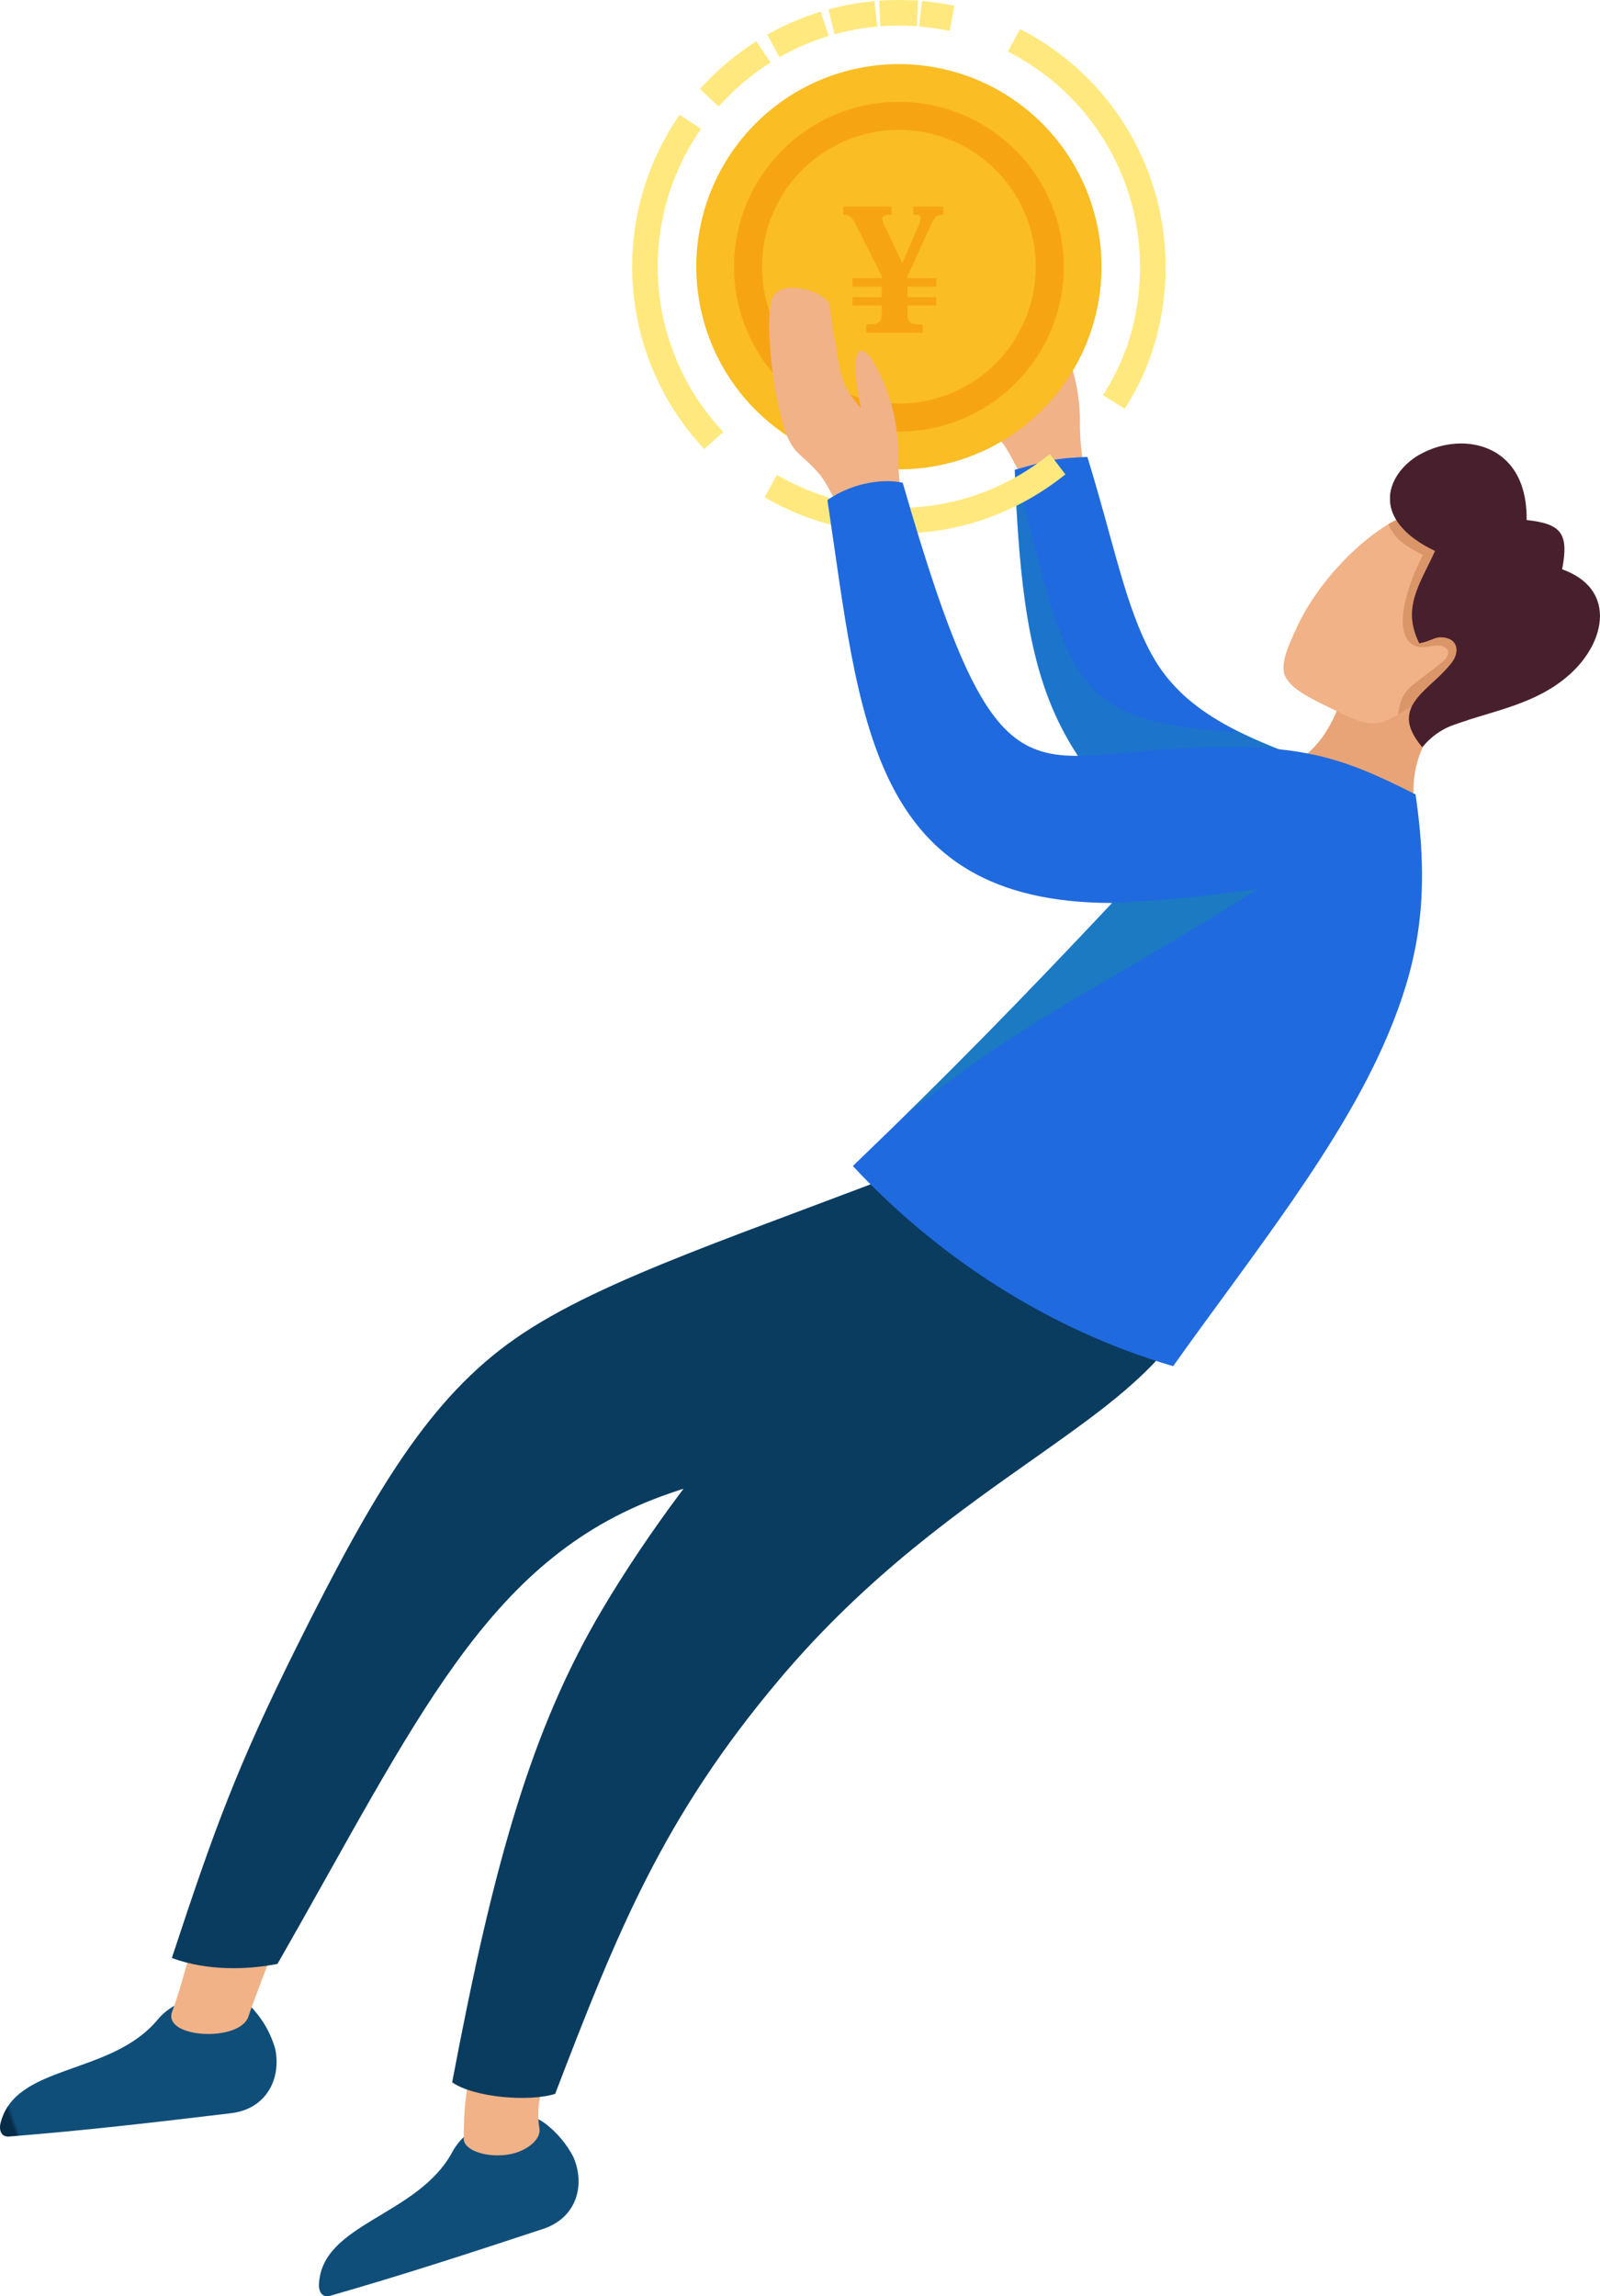
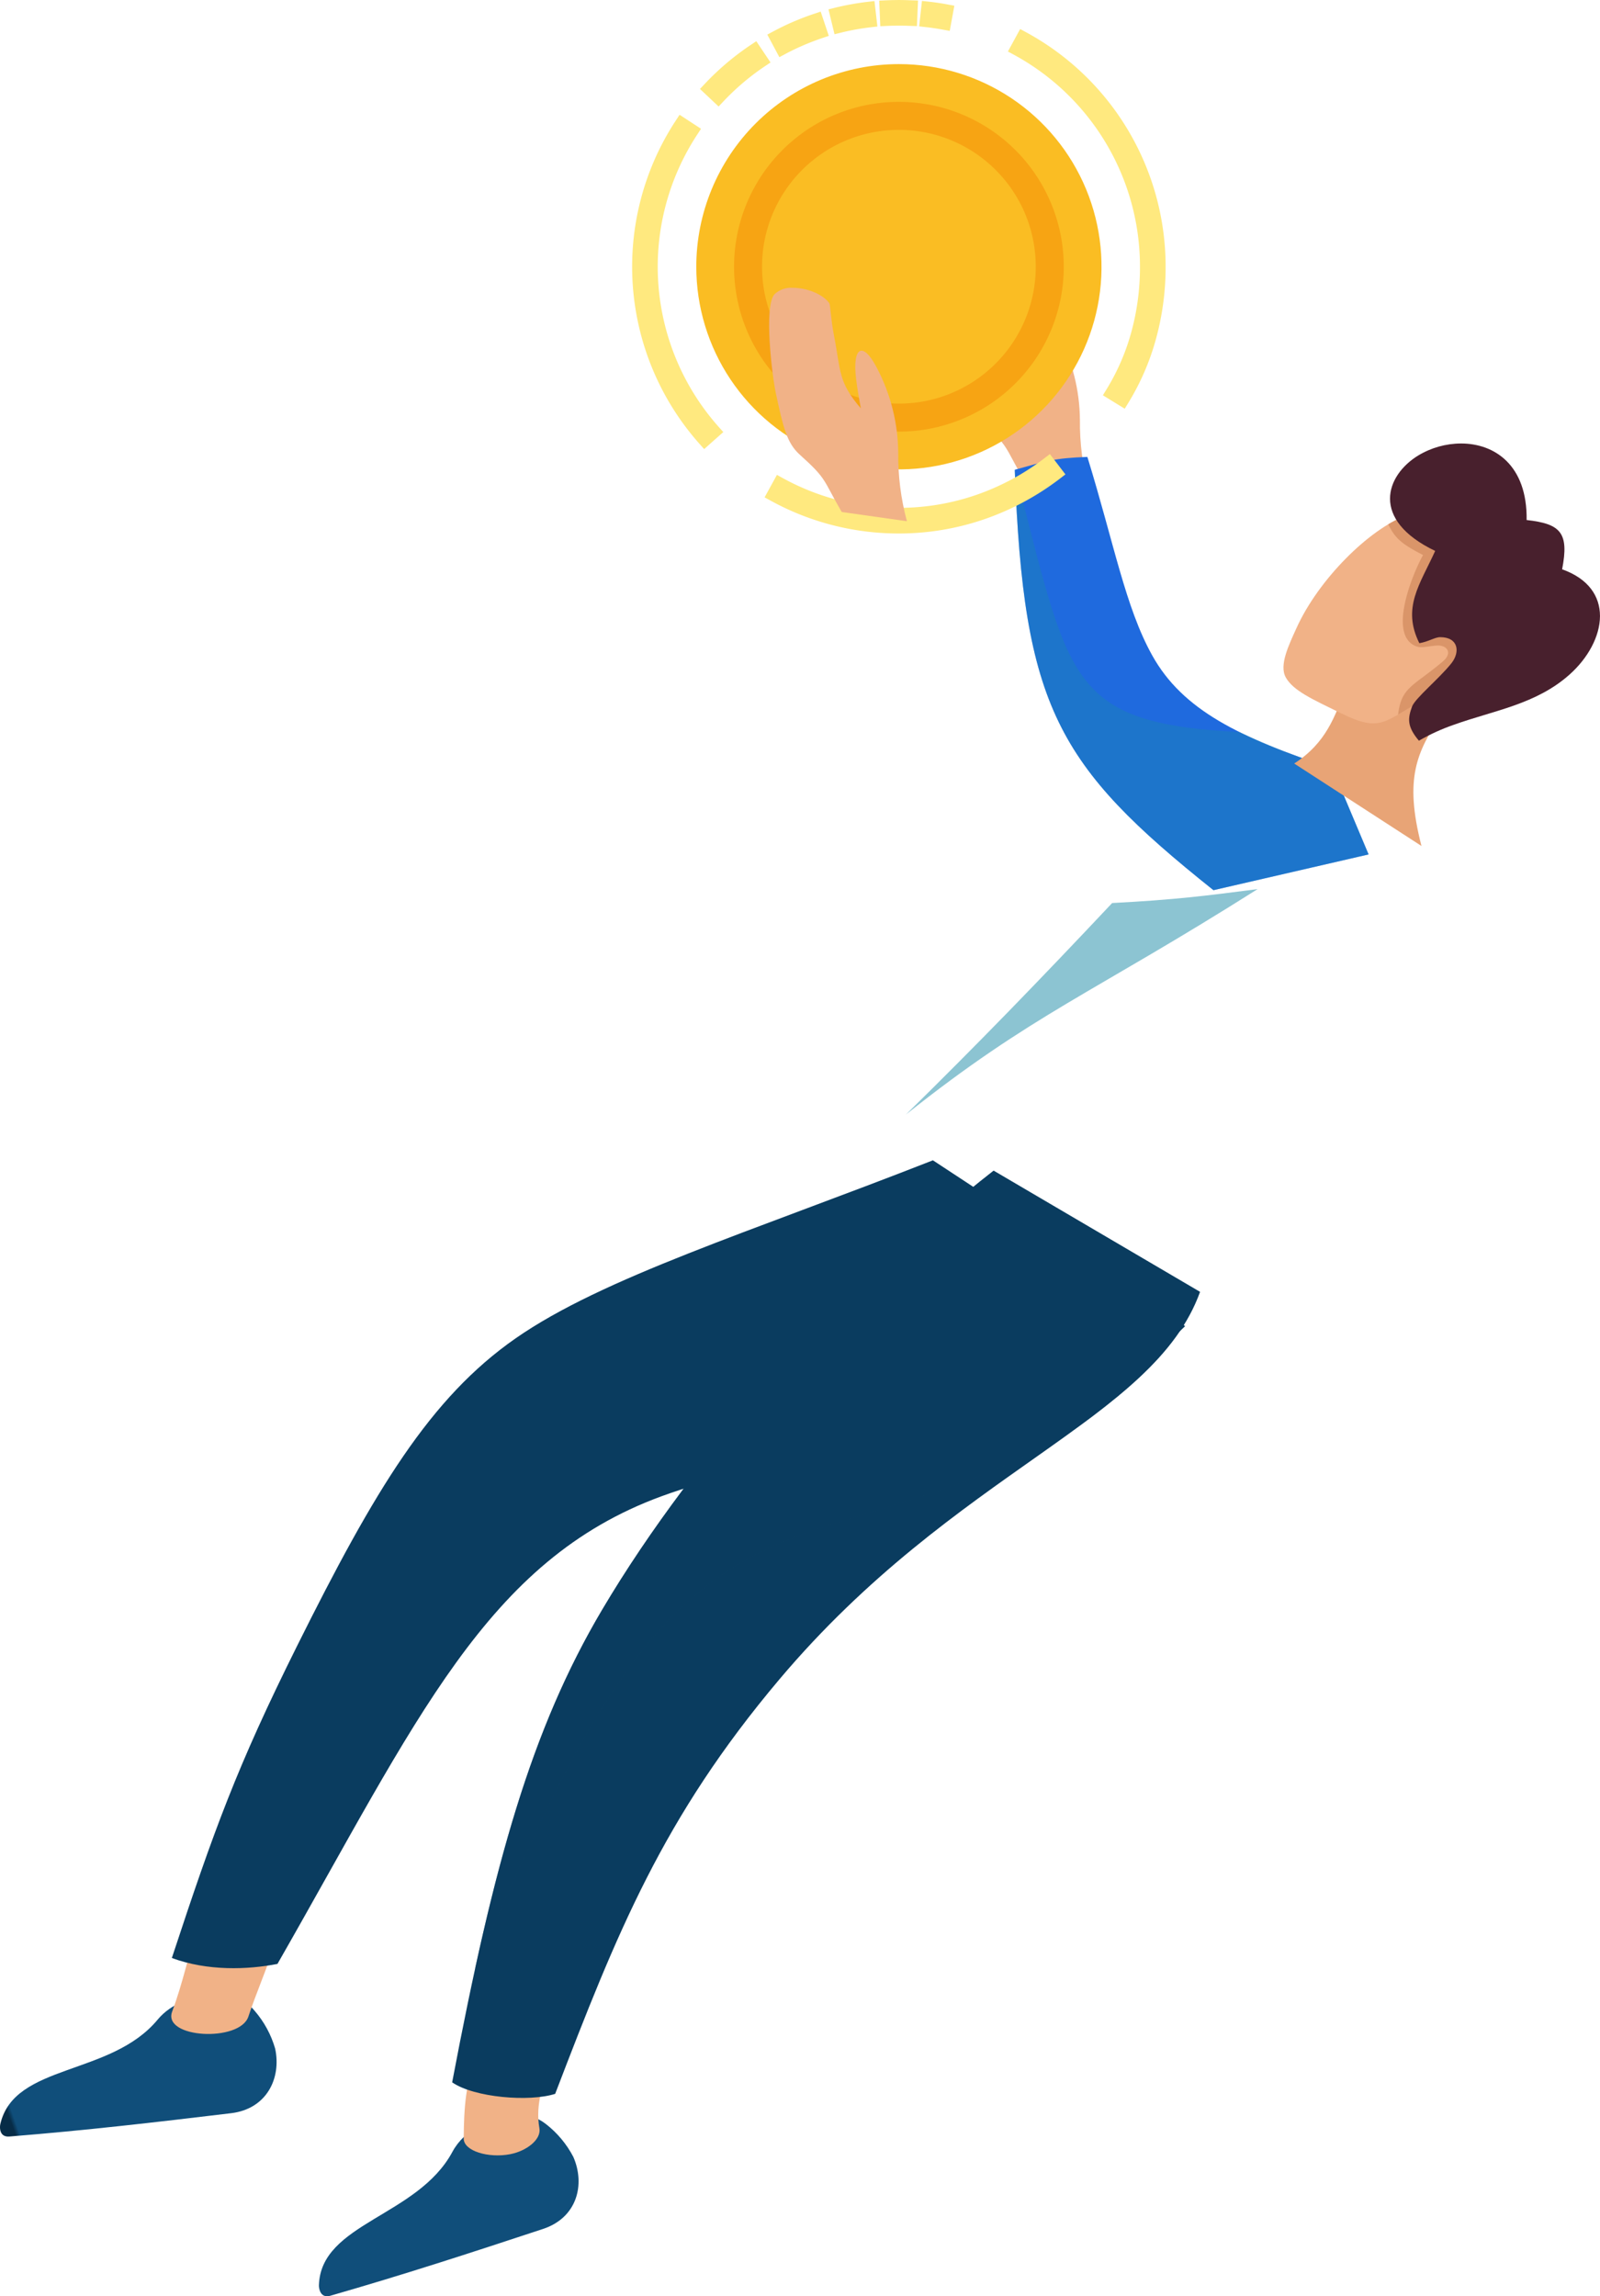
<svg xmlns="http://www.w3.org/2000/svg" xmlns:xlink="http://www.w3.org/1999/xlink" width="307" height="440.533" viewBox="0 0 307 440.533">
  <defs>
    <clipPath id="clip-path">
      <rect id="長方形_1246" data-name="長方形 1246" width="307" height="440.533" fill="none" />
    </clipPath>
    <clipPath id="clip-path-2">
      <path id="パス_35" data-name="パス 35" d="M221.535,60.335c-2.067,2.376-.467,15.6.292,19.115,1.344,6.21,2.048,9.4,4.547,11.647,5.319,4.775,4.383,4.669,8.064,11.014l12.514,1.771a48.339,48.339,0,0,1-1.665-13.115,35.67,35.67,0,0,0-4.108-16.325c-2.724-5.232-4.729-3.973-3.971,2.192.216,1.757.513,3.452.9,5.592-4.4-5.109-3.812-7.116-5.17-14.075-.566-2.9-.678-5.817-.882-6.1C230.8,60.275,227.7,59.1,225.086,59.1a4.65,4.65,0,0,0-3.552,1.237" transform="translate(-220.517 -59.098)" fill="none" />
    </clipPath>
    <linearGradient id="linear-gradient" x1="-5.387" y1="8.19" x2="-5.362" y2="8.19" gradientUnits="objectBoundingBox">
      <stop offset="0" stop-color="#e8a476" />
      <stop offset="1" stop-color="#f1b287" />
    </linearGradient>
    <clipPath id="clip-path-3">
      <path id="パス_36" data-name="パス 36" d="M235.343,108.423c1.7,45.538,8.112,56.7,38.126,80.653l29.769-6.859-6.95-16.509c-17.952-5.926-28.731-11.221-34.554-21.645-5.171-9.258-7.366-21.618-12.457-38.108-6.315.228-7.851.759-13.933,2.469" transform="translate(-235.343 -105.954)" fill="none" />
    </clipPath>
    <clipPath id="clip-path-5">
      <rect id="長方形_1222" data-name="長方形 1222" width="67.896" height="80.653" fill="none" />
    </clipPath>
    <clipPath id="clip-path-6">
      <path id="パス_37" data-name="パス 37" d="M235.343,108.938c10.526,40.3,9.852,48.6,43.142,50.326a138.187,138.187,0,0,0,17.8,6.958l6.951,16.51-29.769,6.859c-30.015-23.958-36.431-35.115-38.127-80.653" transform="translate(-235.343 -108.938)" fill="none" clip-rule="evenodd" />
    </clipPath>
    <linearGradient id="linear-gradient-2" x1="-1.672" y1="3.518" x2="-1.664" y2="3.518" gradientUnits="objectBoundingBox">
      <stop offset="0" stop-color="#31adcc" />
      <stop offset="1" stop-color="#198aa6" />
    </linearGradient>
    <clipPath id="clip-path-7">
      <path id="パス_38" data-name="パス 38" d="M161.484,53.74a38.877,38.877,0,1,0,38.877-38.875A38.877,38.877,0,0,0,161.484,53.74" transform="translate(-161.484 -14.865)" fill="none" />
    </clipPath>
    <linearGradient id="linear-gradient-3" x1="-1.696" y1="5.458" x2="-1.686" y2="5.458" gradientUnits="objectBoundingBox">
      <stop offset="0" stop-color="#fdd248" />
      <stop offset="1" stop-color="#fabd23" />
    </linearGradient>
    <clipPath id="clip-path-10">
      <path id="パス_41" data-name="パス 41" d="M99.595,497.465c-6.685,12.489-25.32,13.671-25.631,25.66-.014.546.251,2.54,2.19,1.982,14.221-4.089,26.671-8.149,40.813-12.818,6.5-2.144,8.147-8.469,5.814-13.817a19.269,19.269,0,0,0-5.292-6.328,8.374,8.374,0,0,0-5.462-1.785c-4.744,0-10.19,2.917-12.431,7.106" transform="translate(-73.963 -490.359)" fill="none" />
    </clipPath>
    <linearGradient id="linear-gradient-4" x1="-0.899" y1="0.8" x2="-0.885" y2="0.8" gradientUnits="objectBoundingBox">
      <stop offset="0" stop-color="#072c47" />
      <stop offset="1" stop-color="#104e7a" />
    </linearGradient>
    <clipPath id="clip-path-11">
      <path id="パス_42" data-name="パス 42" d="M107.541,492.434c-.026,2.421,4.776,3.821,8.914,3.019,3.16-.611,6-2.82,5.612-4.978-.837-4.666.819-8.92,2.381-13.341L110.324,475.9c-2.48,5.661-2.721,10.679-2.783,16.535" transform="translate(-107.541 -475.899)" fill="none" />
    </clipPath>
    <linearGradient id="linear-gradient-5" x1="-4.874" y1="2.216" x2="-4.829" y2="2.216" xlink:href="#linear-gradient" />
    <clipPath id="clip-path-12">
      <path id="パス_43" data-name="パス 43" d="M30.268,467.312C21.241,478.228,2.74,475.7.06,487.384a2.786,2.786,0,0,0-.06.588v.012c0,.783.295,1.9,1.814,1.776,14.75-1.189,27.758-2.7,42.545-4.475,6.793-.815,9.663-6.687,8.436-12.391a19.262,19.262,0,0,0-3.935-7.252c-1.693-2.117-4.535-3.079-7.575-3.079-4.085,0-8.528,1.738-11.018,4.749" transform="translate(0 -462.563)" fill="none" />
    </clipPath>
    <linearGradient id="linear-gradient-6" x1="0.05" y1="1.506" x2="0.064" y2="1.506" xlink:href="#linear-gradient-4" />
    <clipPath id="clip-path-13">
      <path id="パス_44" data-name="パス 44" d="M39.892,463.062c-1.92,5.134,12.98,5.932,14.626.959,1.444-4.363,3.4-8.842,4.819-13.14l-14.472-4.113c-1.9,5.474-2.858,10.639-4.974,16.294" transform="translate(-39.722 -446.768)" fill="none" />
    </clipPath>
    <linearGradient id="linear-gradient-7" x1="-1.175" y1="2.966" x2="-1.142" y2="2.966" xlink:href="#linear-gradient" />
    <clipPath id="clip-path-14">
      <path id="パス_45" data-name="パス 45" d="M133.623,355.741c-13.5,22.82-20.778,48.436-28.757,90.627,4.234,2.932,14.837,3.794,19.765,2.207,11.88-31,20.673-53.013,42.987-79.48,33.932-40.25,71.8-49.628,80.738-74.376l-39.6-23.255c-27.688,21.64-56.975,53.592-75.133,84.277" transform="translate(-104.866 -271.464)" fill="none" />
    </clipPath>
    <linearGradient id="linear-gradient-8" x1="-0.34" y1="1.096" x2="-0.335" y2="1.096" gradientUnits="objectBoundingBox">
      <stop offset="0" stop-color="#105b91" />
      <stop offset="1" stop-color="#0a3c5f" />
    </linearGradient>
    <clipPath id="clip-path-16">
      <rect id="長方形_1233" data-name="長方形 1233" width="139.09" height="153.094" fill="none" />
    </clipPath>
    <clipPath id="clip-path-17">
      <path id="パス_46" data-name="パス 46" d="M209.675,271.465c-27.688,21.64-56.975,53.591-75.133,84.276-11.006,18.6-17.873,39.051-24.356,68.818,23.466-55.379,36.618-74.863,65.83-84.4,16.694-5.449,38.238-10.746,52.121-21.186,10.055-7.561,17.716-14.783,21.139-24.256Z" transform="translate(-110.186 -271.465)" fill="none" clip-rule="evenodd" />
    </clipPath>
    <linearGradient id="linear-gradient-9" x1="-0.393" y1="1.238" x2="-0.389" y2="1.238" xlink:href="#linear-gradient-8" />
    <clipPath id="clip-path-18">
      <path id="パス_47" data-name="パス 47" d="M105.834,303.207c-16.43,11.434-27.051,29.126-41.912,58.949-11.6,23.285-15.959,35.34-24.067,59.943,6.875,2.542,14.592,2.246,20.265,1.136,26.817-46.826,40.029-77.4,73.717-89.729,39.719-14.531,63.67,3.192,100.446-32.631l-48.4-31.811c-35.194,13.8-63.33,22.506-80.049,34.142" transform="translate(-39.855 -269.065)" fill="none" />
    </clipPath>
    <linearGradient id="linear-gradient-10" x1="-0.031" y1="1.111" x2="-0.027" y2="1.111" xlink:href="#linear-gradient-8" />
    <clipPath id="clip-path-19">
      <path id="パス_48" data-name="パス 48" d="M179.4,67.973c-2.068,2.376-.468,15.6.292,19.115,1.343,6.21,2.048,9.4,4.547,11.646,5.319,4.775,4.382,4.669,8.064,11.014l12.513,1.771a48.4,48.4,0,0,1-1.665-13.115,35.673,35.673,0,0,0-4.108-16.325c-2.724-5.232-4.73-3.972-3.971,2.192.216,1.758.512,3.452.9,5.593-4.4-5.11-3.811-7.117-5.17-14.075-.567-2.9-.678-5.816-.882-6.1-1.259-1.772-4.356-2.949-6.969-2.949a4.652,4.652,0,0,0-3.552,1.237" transform="translate(-178.385 -66.736)" fill="none" />
    </clipPath>
    <linearGradient id="linear-gradient-11" x1="-4.335" y1="8.059" x2="-4.31" y2="8.059" xlink:href="#linear-gradient" />
    <clipPath id="clip-path-20">
      <path id="パス_49" data-name="パス 49" d="M300.159,174.156l24.413,15.814c-3.341-13.017-.909-17.991,3.824-25.2l-10.342-4.011-8.14-.51c-2.038,4.779-3.471,9.829-9.755,13.9" transform="translate(-300.159 -160.252)" fill="none" />
    </clipPath>
    <linearGradient id="linear-gradient-12" x1="-6.204" y1="8.114" x2="-6.183" y2="8.114" gradientUnits="objectBoundingBox">
      <stop offset="0" stop-color="#cf8d61" />
      <stop offset="1" stop-color="#e8a476" />
    </linearGradient>
    <clipPath id="clip-path-21">
      <path id="パス_50" data-name="パス 50" d="M300.137,141.194c-1.43,3.181-3.35,7.069-2.032,9.418,1.435,2.56,5.1,4.185,10.529,6.845,7.88,3.859,8.175,1.579,16.339-2.766l16.346-11.647-4.847-21.394L321.138,119.6c-6.96,2.535-16.763,12.168-21,21.6" transform="translate(-297.664 -119.596)" fill="none" />
    </clipPath>
    <linearGradient id="linear-gradient-13" x1="-4.623" y1="6.906" x2="-4.608" y2="6.906" xlink:href="#linear-gradient" />
    <clipPath id="clip-path-23">
      <path id="パス_52" data-name="パス 52" d="M327.794,105.137c-6.224,3.8-9.3,12.3,3.247,18.316-2.91,6.4-6.431,10.888-3.04,17.7,1.8-.3,2.979-1.158,4.01-1.156,3.477.008,3.867,2.831,2.143,5.009-2.319,2.929-6.97,6.706-7.561,8.323-.848,2.321-.933,3.854,1.323,6.53a39.224,39.224,0,0,1,6.708-3.057c7.683-2.754,15.771-3.9,22.2-9.633,3.57-3.182,5.83-7.369,5.838-11.209v-.041c-.008-3.724-2.142-7.117-7.262-8.942,1.356-7-.253-8.727-6.811-9.453C348.73,107,342.457,102.841,336,102.841a16,16,0,0,0-8.208,2.3" transform="translate(-322.379 -102.841)" fill="none" />
    </clipPath>
    <linearGradient id="linear-gradient-14" x1="-3.627" y1="5.804" x2="-3.615" y2="5.804" gradientUnits="objectBoundingBox">
      <stop offset="0" stop-color="#632e40" />
      <stop offset="1" stop-color="#48202d" />
    </linearGradient>
    <clipPath id="clip-path-25">
      <path id="パス_54" data-name="パス 54" d="M191.893,115.189c6.259,41.535,7.774,77.257,54.634,77.311-17.143,18.226-31.7,33.149-49.751,50.461,16.171,17.366,37.432,31.364,61.456,38.4,15.259-21.462,32.175-42.324,41.055-63.222,6.169-14.518,8.295-27.013,5.457-46.46-14.617-7.427-22.543-9.973-45.038-8.847-30,1.5-35.452,11.251-53.365-50.96a14.188,14.188,0,0,0-2.966-.3,20.82,20.82,0,0,0-11.482,3.62" transform="translate(-191.893 -111.569)" fill="none" />
    </clipPath>
    <clipPath id="clip-path-27">
      <rect id="長方形_1244" data-name="長方形 1244" width="67.478" height="43.244" fill="none" />
    </clipPath>
    <clipPath id="clip-path-28">
      <path id="パス_55" data-name="パス 55" d="M210.108,249.42c13.6-13.342,25.792-25.932,39.565-40.573,12.112-.635,17.769-1.364,27.912-2.671-31.719,20.06-43.085,23.849-67.478,43.244" transform="translate(-210.108 -206.176)" fill="none" clip-rule="evenodd" />
    </clipPath>
    <linearGradient id="linear-gradient-15" x1="-2.096" y1="4.037" x2="-2.086" y2="4.037" xlink:href="#linear-gradient-2" />
  </defs>
  <g id="image" transform="translate(-20 -13)">
    <g id="グループ_829" data-name="グループ 829" transform="translate(20 13)" clip-path="url(#clip-path)">
      <g id="グループ_773" data-name="グループ 773" transform="translate(182.44 48.893)">
        <g id="グループ_772" data-name="グループ 772" clip-path="url(#clip-path-2)">
          <rect id="長方形_1219" data-name="長方形 1219" width="33.146" height="48.015" transform="matrix(0.991, -0.132, 0.132, 0.991, -6.9, 0.778)" fill="url(#linear-gradient)" />
        </g>
      </g>
      <g id="グループ_775" data-name="グループ 775" transform="translate(194.706 87.659)">
        <g id="グループ_774" data-name="グループ 774" clip-path="url(#clip-path-3)">
          <rect id="長方形_1220" data-name="長方形 1220" width="107.206" height="104.034" transform="translate(-39.757 53.672) rotate(-53.471)" fill="#1f6ade" />
        </g>
      </g>
      <g id="グループ_782" data-name="グループ 782">
        <g id="グループ_781" data-name="グループ 781" clip-path="url(#clip-path)">
          <g id="グループ_780" data-name="グループ 780" transform="translate(194.706 90.127)" opacity="0.35" style="mix-blend-mode: multiply;isolation: isolate">
            <g id="グループ_779" data-name="グループ 779">
              <g id="グループ_778" data-name="グループ 778" clip-path="url(#clip-path-5)">
                <g id="グループ_777" data-name="グループ 777" transform="translate(0 0)">
                  <g id="グループ_776" data-name="グループ 776" clip-path="url(#clip-path-6)">
                    <rect id="長方形_1221" data-name="長方形 1221" width="105.273" height="102.764" transform="matrix(0.602, -0.799, 0.799, 0.602, -38.766, 51.434)" fill="url(#linear-gradient-2)" />
                  </g>
                </g>
              </g>
            </g>
          </g>
        </g>
      </g>
      <g id="グループ_784" data-name="グループ 784" transform="translate(133.6 12.298)">
        <g id="グループ_783" data-name="グループ 783" clip-path="url(#clip-path-7)">
          <rect id="長方形_1224" data-name="長方形 1224" width="78.53" height="78.532" transform="translate(-0.782 77.744) rotate(-89.424)" fill="url(#linear-gradient-3)" />
        </g>
      </g>
      <g id="グループ_786" data-name="グループ 786">
        <g id="グループ_785" data-name="グループ 785" clip-path="url(#clip-path)">
          <path id="パス_39" data-name="パス 39" d="M201.873,23.623a31.631,31.631,0,1,1-22.365,9.264,31.535,31.535,0,0,1,22.365-9.264M220.44,36.686a26.26,26.26,0,1,0,7.69,18.567,26.176,26.176,0,0,0-7.69-18.567" transform="translate(-29.396 -4.079)" fill="#f7a413" fill-rule="evenodd" />
        </g>
      </g>
-       <path id="パス_938" data-name="パス 938" d="M14.256-10.956v.495H8.679v1.584h5.577v2.046H8.679v1.584h5.577v1.386c0,1.98-.495,2.277-2.937,2.277V0H22.143V-1.584c-2.409,0-2.9-.264-2.9-2.277V-5.247H24.75V-6.831H19.239V-8.877H24.75v-1.584H19.239v-.429l4.422-9.669c.759-1.782,1.188-2.079,2.409-2.079v-1.584H20.361v1.584c.99,0,1.419.132,1.419.627a4.986,4.986,0,0,1-.528,1.65l-2.97,6.93h-.1L14.949-20.3a4.122,4.122,0,0,1-.561-1.584c0-.594.561-.759,1.749-.759v-1.584H6.9v1.584c1.188,0,1.65.33,2.607,2.277Z" transform="translate(154.9 63.849)" fill="#f7a413" />
      <g id="グループ_788" data-name="グループ 788">
        <g id="グループ_787" data-name="グループ 787" clip-path="url(#clip-path)">
          <path id="パス_40" data-name="パス 40" d="M160.551,16.082a51.327,51.327,0,0,1,8.757-7.424l1.123-.754,2.733,4.081-1.122.753a46.086,46.086,0,0,0-4.139,3.13,46.963,46.963,0,0,0-3.777,3.583l-.926.983-3.577-3.368ZM173.738,6l-1.193.636,2.311,4.332,1.193-.635q1.685-.9,3.444-1.653t3.569-1.368l1.281-.429-1.56-4.657-1.282.429q-2,.671-3.951,1.507c-1.3.558-2.566,1.173-3.812,1.837m11.856-4.529q1.523-.372,3.065-.649c1.028-.186,2.062-.343,3.1-.465L193.108.2l.557,4.884-1.338.157q-1.4.165-2.8.415c-.929.167-1.854.366-2.772.59l-1.316.322-1.156-4.775ZM195.36.06c.4-.017.809-.032,1.226-.042L197.815,0l1.155.017L201.464.1l-.212,4.909-2.379-.082-1.066-.008-1.114.009q-.558.014-1.115.041l-1.354.061-.21-4.909Zm8.2.263q.889.1,1.774.229t1.772.3l1.327.244-.884,4.829-1.329-.242q-.8-.146-1.6-.263c-.533-.079-1.066-.151-1.6-.21l-1.339-.151.537-4.884Zm18.688,5.891A51.157,51.157,0,0,1,248.97,51.174,52.07,52.07,0,0,1,247.154,64.9a47.349,47.349,0,0,1-5.324,12.358l-.707,1.152-4.19-2.576.708-1.152a42.472,42.472,0,0,0,4.776-11.074,47.191,47.191,0,0,0,1.632-12.434A46.244,46.244,0,0,0,219.9,10.527L218.71,9.88l2.35-4.312Zm6.424,85.623a51.513,51.513,0,0,1-14.63,7.826,50.376,50.376,0,0,1-16.246,2.686,50.952,50.952,0,0,1-24.586-6.284l-1.186-.65,2.366-4.31,1.185.651a46.038,46.038,0,0,0,22.22,5.674,45.451,45.451,0,0,0,14.664-2.421,46.59,46.59,0,0,0,13.23-7.077l1.073-.819,2.983,3.9Zm-69.146-6.691a51.136,51.136,0,0,1-4.554-62l.74-1.128,4.114,2.69-.741,1.133A46.2,46.2,0,0,0,163.2,81.881l.9,1.009-3.673,3.268Z" transform="translate(-25.317)" fill="#ffe97f" fill-rule="evenodd" />
        </g>
      </g>
      <g id="グループ_790" data-name="グループ 790" transform="translate(61.192 405.688)">
        <g id="グループ_789" data-name="グループ 789" clip-path="url(#clip-path-10)">
          <rect id="長方形_1227" data-name="長方形 1227" width="62.035" height="56.582" transform="matrix(0.858, -0.514, 0.514, 0.858, -15.58, 9.327)" fill="url(#linear-gradient-4)" />
        </g>
      </g>
      <g id="グループ_792" data-name="グループ 792" transform="translate(88.972 393.725)">
        <g id="グループ_791" data-name="グループ 791" clip-path="url(#clip-path-11)">
          <rect id="長方形_1228" data-name="長方形 1228" width="18.126" height="21.337" transform="translate(-1.248 0.074) rotate(-3.449)" fill="url(#linear-gradient-5)" />
        </g>
      </g>
      <g id="グループ_794" data-name="グループ 794" transform="translate(0 382.691)">
        <g id="グループ_793" data-name="グループ 793" clip-path="url(#clip-path-12)">
          <rect id="長方形_1229" data-name="長方形 1229" width="60.043" height="43.787" transform="translate(-8.597 3.044) rotate(-19.5)" fill="url(#linear-gradient-6)" />
        </g>
      </g>
      <g id="グループ_796" data-name="グループ 796" transform="translate(32.863 369.624)">
        <g id="グループ_795" data-name="グループ 795" clip-path="url(#clip-path-13)">
          <rect id="長方形_1230" data-name="長方形 1230" width="24.949" height="24.215" transform="translate(-4.772 21.807) rotate(-82.11)" fill="url(#linear-gradient-7)" />
        </g>
      </g>
      <g id="グループ_798" data-name="グループ 798" transform="translate(86.759 224.59)">
        <g id="グループ_797" data-name="グループ 797" clip-path="url(#clip-path-14)">
          <rect id="長方形_1231" data-name="長方形 1231" width="188.743" height="212.364" transform="translate(-49.132 14.721) rotate(-16.68)" fill="url(#linear-gradient-8)" />
        </g>
      </g>
      <g id="グループ_805" data-name="グループ 805">
        <g id="グループ_804" data-name="グループ 804" clip-path="url(#clip-path)">
          <g id="グループ_803" data-name="グループ 803" transform="translate(91.16 224.591)" opacity="0.5" style="mix-blend-mode: multiply;isolation: isolate">
            <g id="グループ_802" data-name="グループ 802">
              <g id="グループ_801" data-name="グループ 801" clip-path="url(#clip-path-16)">
                <g id="グループ_800" data-name="グループ 800">
                  <g id="グループ_799" data-name="グループ 799" clip-path="url(#clip-path-17)">
                    <rect id="長方形_1232" data-name="長方形 1232" width="179.925" height="188.859" transform="translate(-45.397 14.915) rotate(-18.187)" fill="url(#linear-gradient-9)" />
                  </g>
                </g>
              </g>
            </g>
          </g>
        </g>
      </g>
      <g id="グループ_807" data-name="グループ 807" transform="translate(32.973 222.605)">
        <g id="グループ_806" data-name="グループ 806" clip-path="url(#clip-path-18)">
          <rect id="長方形_1235" data-name="長方形 1235" width="245.26" height="229.847" transform="matrix(0.877, -0.48, 0.48, 0.877, -65.546, 35.9)" fill="url(#linear-gradient-10)" />
        </g>
      </g>
      <g id="グループ_809" data-name="グループ 809" transform="translate(147.583 55.213)">
        <g id="グループ_808" data-name="グループ 808" clip-path="url(#clip-path-19)">
          <rect id="長方形_1236" data-name="長方形 1236" width="33.146" height="48.015" transform="matrix(0.991, -0.132, 0.132, 0.991, -6.9, 0.778)" fill="url(#linear-gradient-11)" />
        </g>
      </g>
      <g id="グループ_811" data-name="グループ 811" transform="translate(248.33 132.581)">
        <g id="グループ_810" data-name="グループ 810" clip-path="url(#clip-path-20)">
          <rect id="長方形_1237" data-name="長方形 1237" width="39.148" height="38.475" transform="translate(-11.797 23.893) rotate(-63.723)" fill="url(#linear-gradient-12)" />
        </g>
      </g>
      <g id="グループ_813" data-name="グループ 813" transform="translate(246.266 98.945)">
        <g id="グループ_812" data-name="グループ 812" clip-path="url(#clip-path-21)">
          <rect id="長方形_1238" data-name="長方形 1238" width="52.241" height="50.077" transform="translate(-9.371 1.808) rotate(-12.014)" fill="url(#linear-gradient-13)" />
        </g>
      </g>
      <g id="グループ_815" data-name="グループ 815">
        <g id="グループ_814" data-name="グループ 814" clip-path="url(#clip-path)">
          <path id="パス_51" data-name="パス 51" d="M325.334,119.6a20.242,20.242,0,0,0-3.369,1.639c1.26,2.542,2.355,3.684,6.677,5.891-2.316,4.221-6.8,15.672-1.157,17.569,1,.337,2.74-.2,4.052-.209,1.608-.011,2.913,1.358.851,3.1-5.606,4.745-7.917,4.826-8.532,10.159,1.384-.8,3.045-1.847,5.313-3.055l16.346-11.647-4.846-21.395Z" transform="translate(-55.594 -20.651)" fill="#da9569" fill-rule="evenodd" />
        </g>
      </g>
      <g id="グループ_817" data-name="グループ 817" transform="translate(266.713 85.083)">
        <g id="グループ_816" data-name="グループ 816" clip-path="url(#clip-path-23)">
          <rect id="長方形_1240" data-name="長方形 1240" width="69.044" height="61.644" transform="translate(-22.93 49.718) rotate(-69.038)" fill="url(#linear-gradient-14)" />
        </g>
      </g>
      <g id="グループ_819" data-name="グループ 819">
        <g id="グループ_818" data-name="グループ 818" clip-path="url(#clip-path)">
-           <path id="パス_53" data-name="パス 53" d="M331.041,123.894c-12.546-6.012-9.471-14.52-3.246-18.316.1-.063.2-.123.308-.183-2.624,5.038-1.609,9.638,3.277,12.529,5.5,3.25,6.806,4.674,3.436,12.015-1.779,3.875-2.894,6.326-.312,7.165,5.591,1.818,6.921,5.641,3.246,11.472-1.816,2.884-2.09,5.707-.51,7.783-.875.28-1.748.57-2.616.88a13.878,13.878,0,0,0-6.051,4.329c-6.659-7.9,1.258-10.663,5.581-16.124,1.725-2.178,1.335-5-2.142-5.01-1.031,0-2.21.853-4.01,1.157-3.392-6.808.129-11.294,3.039-17.7" transform="translate(-55.666 -18.199)" fill="#48202d" fill-rule="evenodd" />
-         </g>
+           </g>
      </g>
      <g id="グループ_821" data-name="グループ 821" transform="translate(158.758 92.304)">
        <g id="グループ_820" data-name="グループ 820" clip-path="url(#clip-path-25)">
-           <rect id="長方形_1242" data-name="長方形 1242" width="205.434" height="190.096" transform="translate(-78.071 118.242) rotate(-56.565)" fill="#1f6ade" />
-         </g>
+           </g>
      </g>
      <g id="グループ_828" data-name="グループ 828">
        <g id="グループ_827" data-name="グループ 827" clip-path="url(#clip-path)">
          <g id="グループ_826" data-name="グループ 826" transform="translate(173.828 170.575)" opacity="0.5" style="mix-blend-mode: multiply;isolation: isolate">
            <g id="グループ_825" data-name="グループ 825">
              <g id="グループ_824" data-name="グループ 824" clip-path="url(#clip-path-27)">
                <g id="グループ_823" data-name="グループ 823">
                  <g id="グループ_822" data-name="グループ 822" clip-path="url(#clip-path-28)">
                    <rect id="長方形_1243" data-name="長方形 1243" width="79.941" height="70.246" transform="translate(-18.161 9.888) rotate(-28.567)" fill="url(#linear-gradient-15)" />
                  </g>
                </g>
              </g>
            </g>
          </g>
        </g>
      </g>
    </g>
  </g>
</svg>